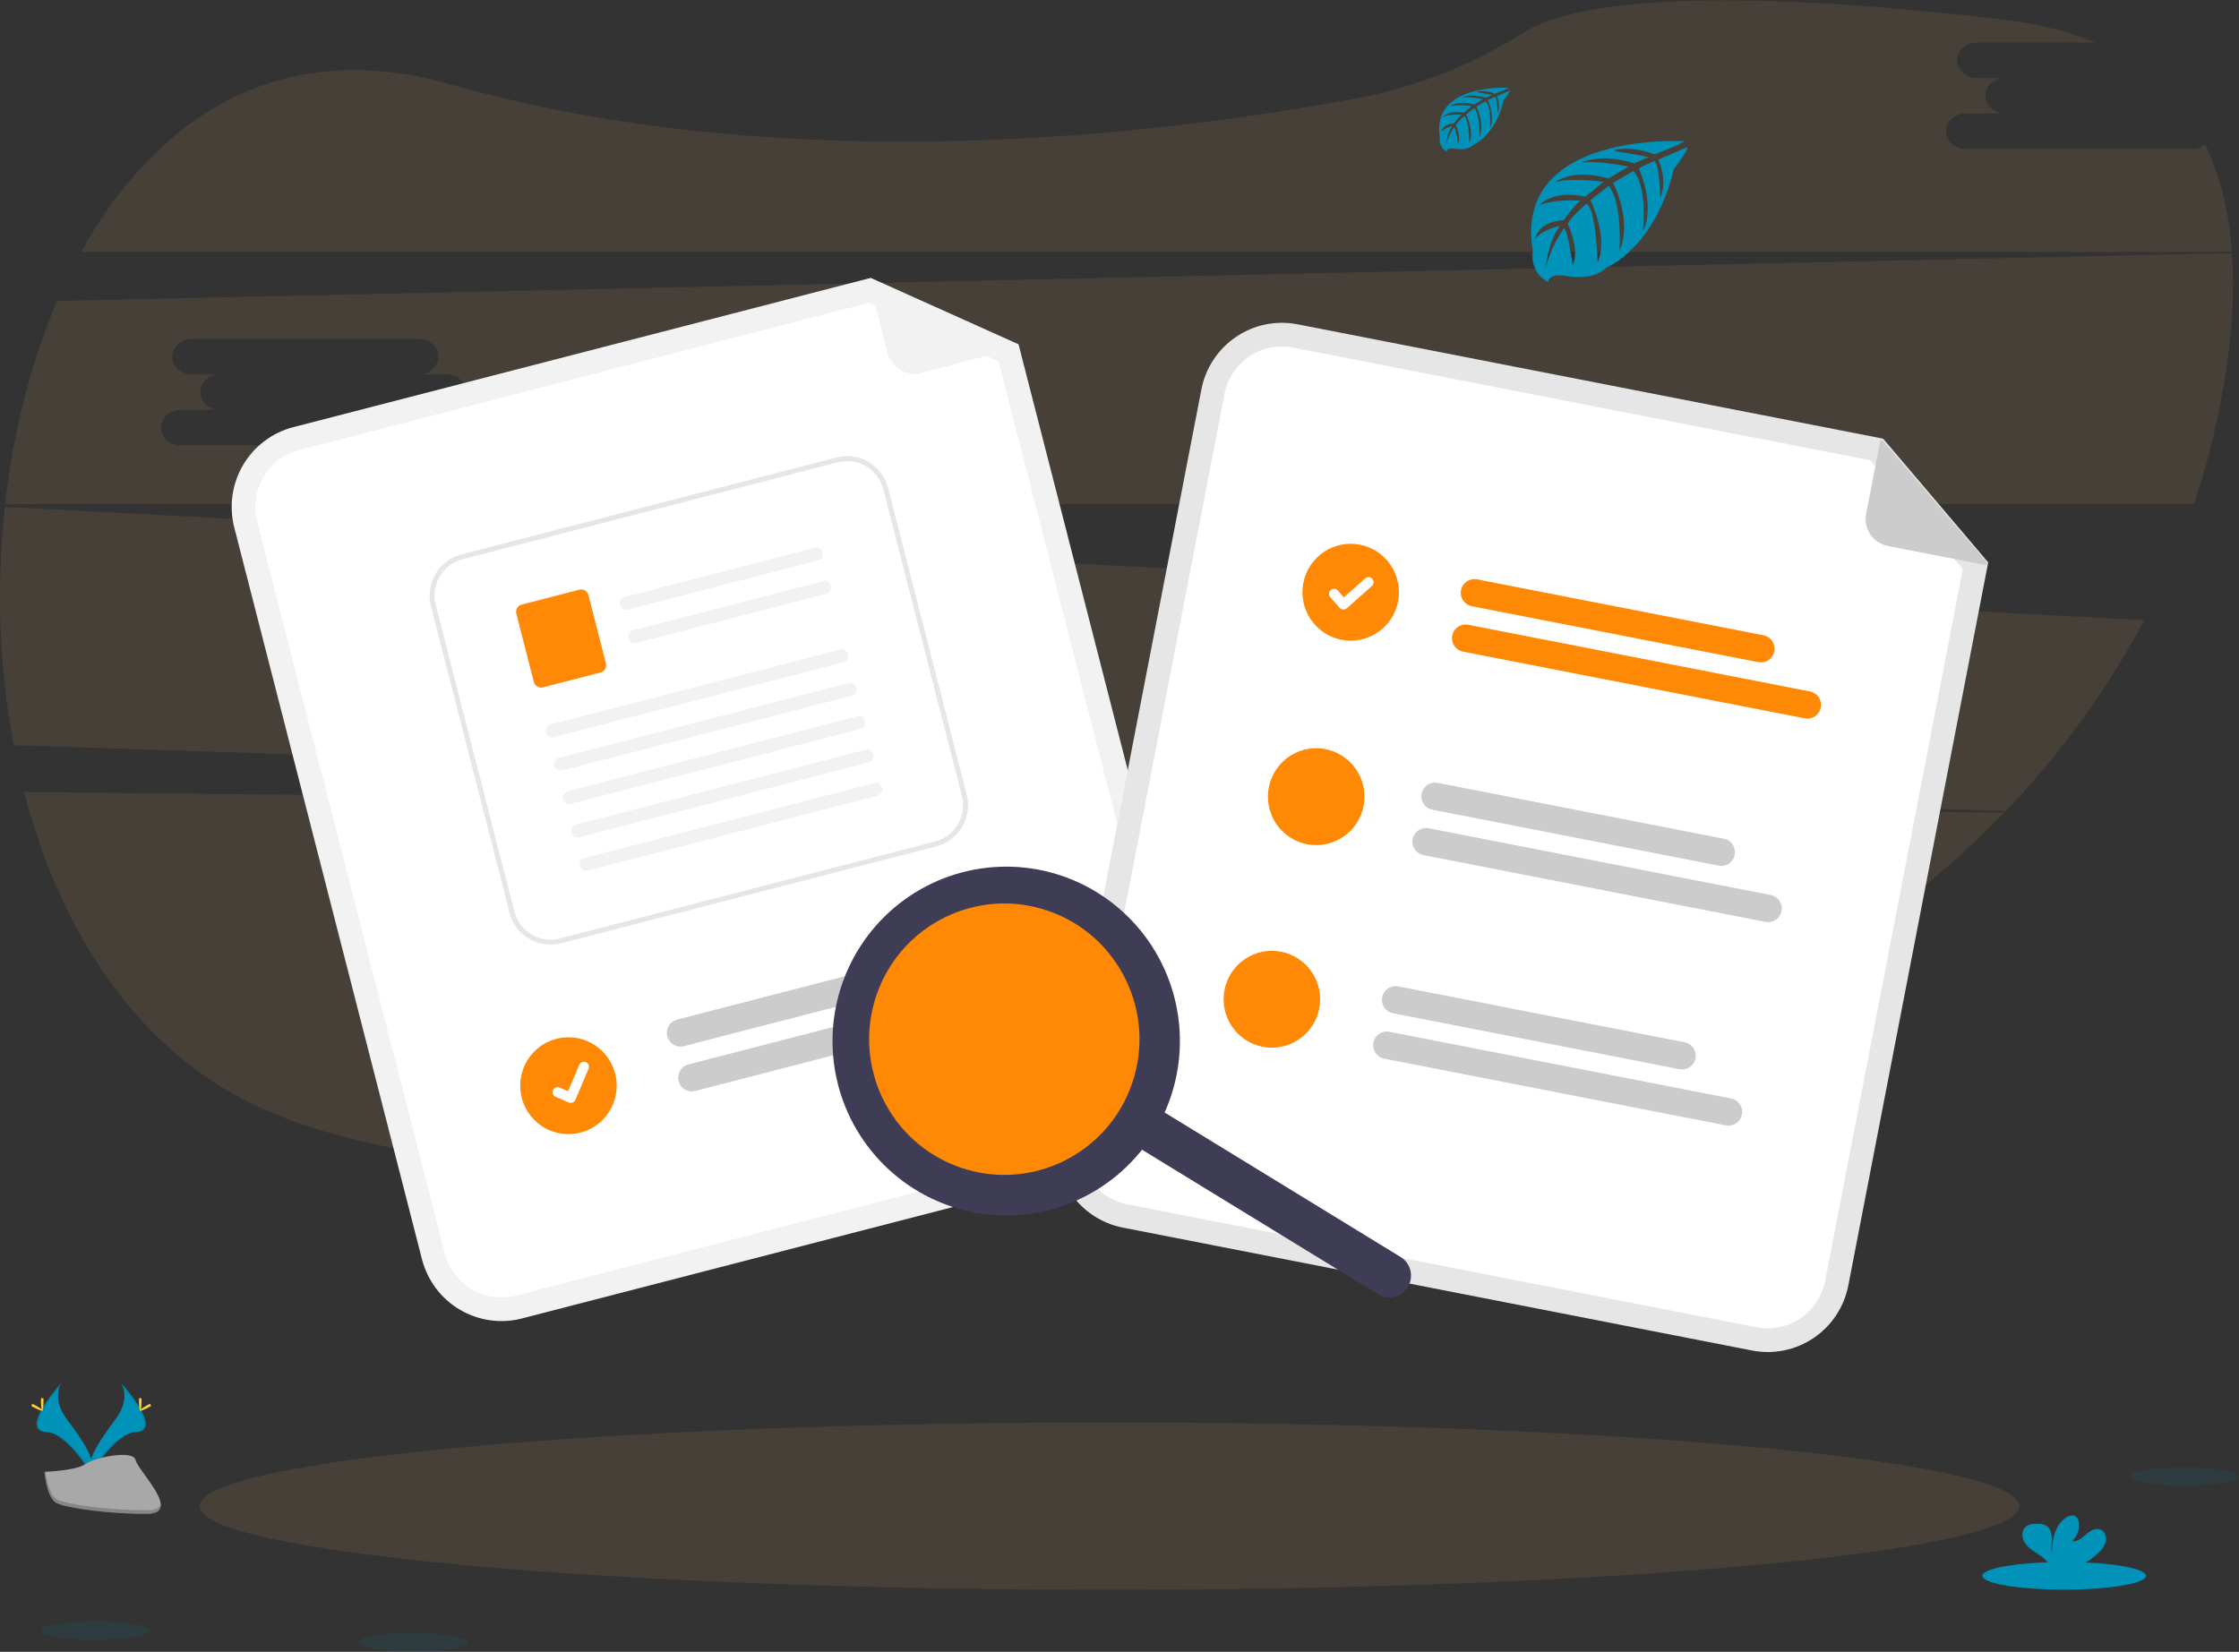
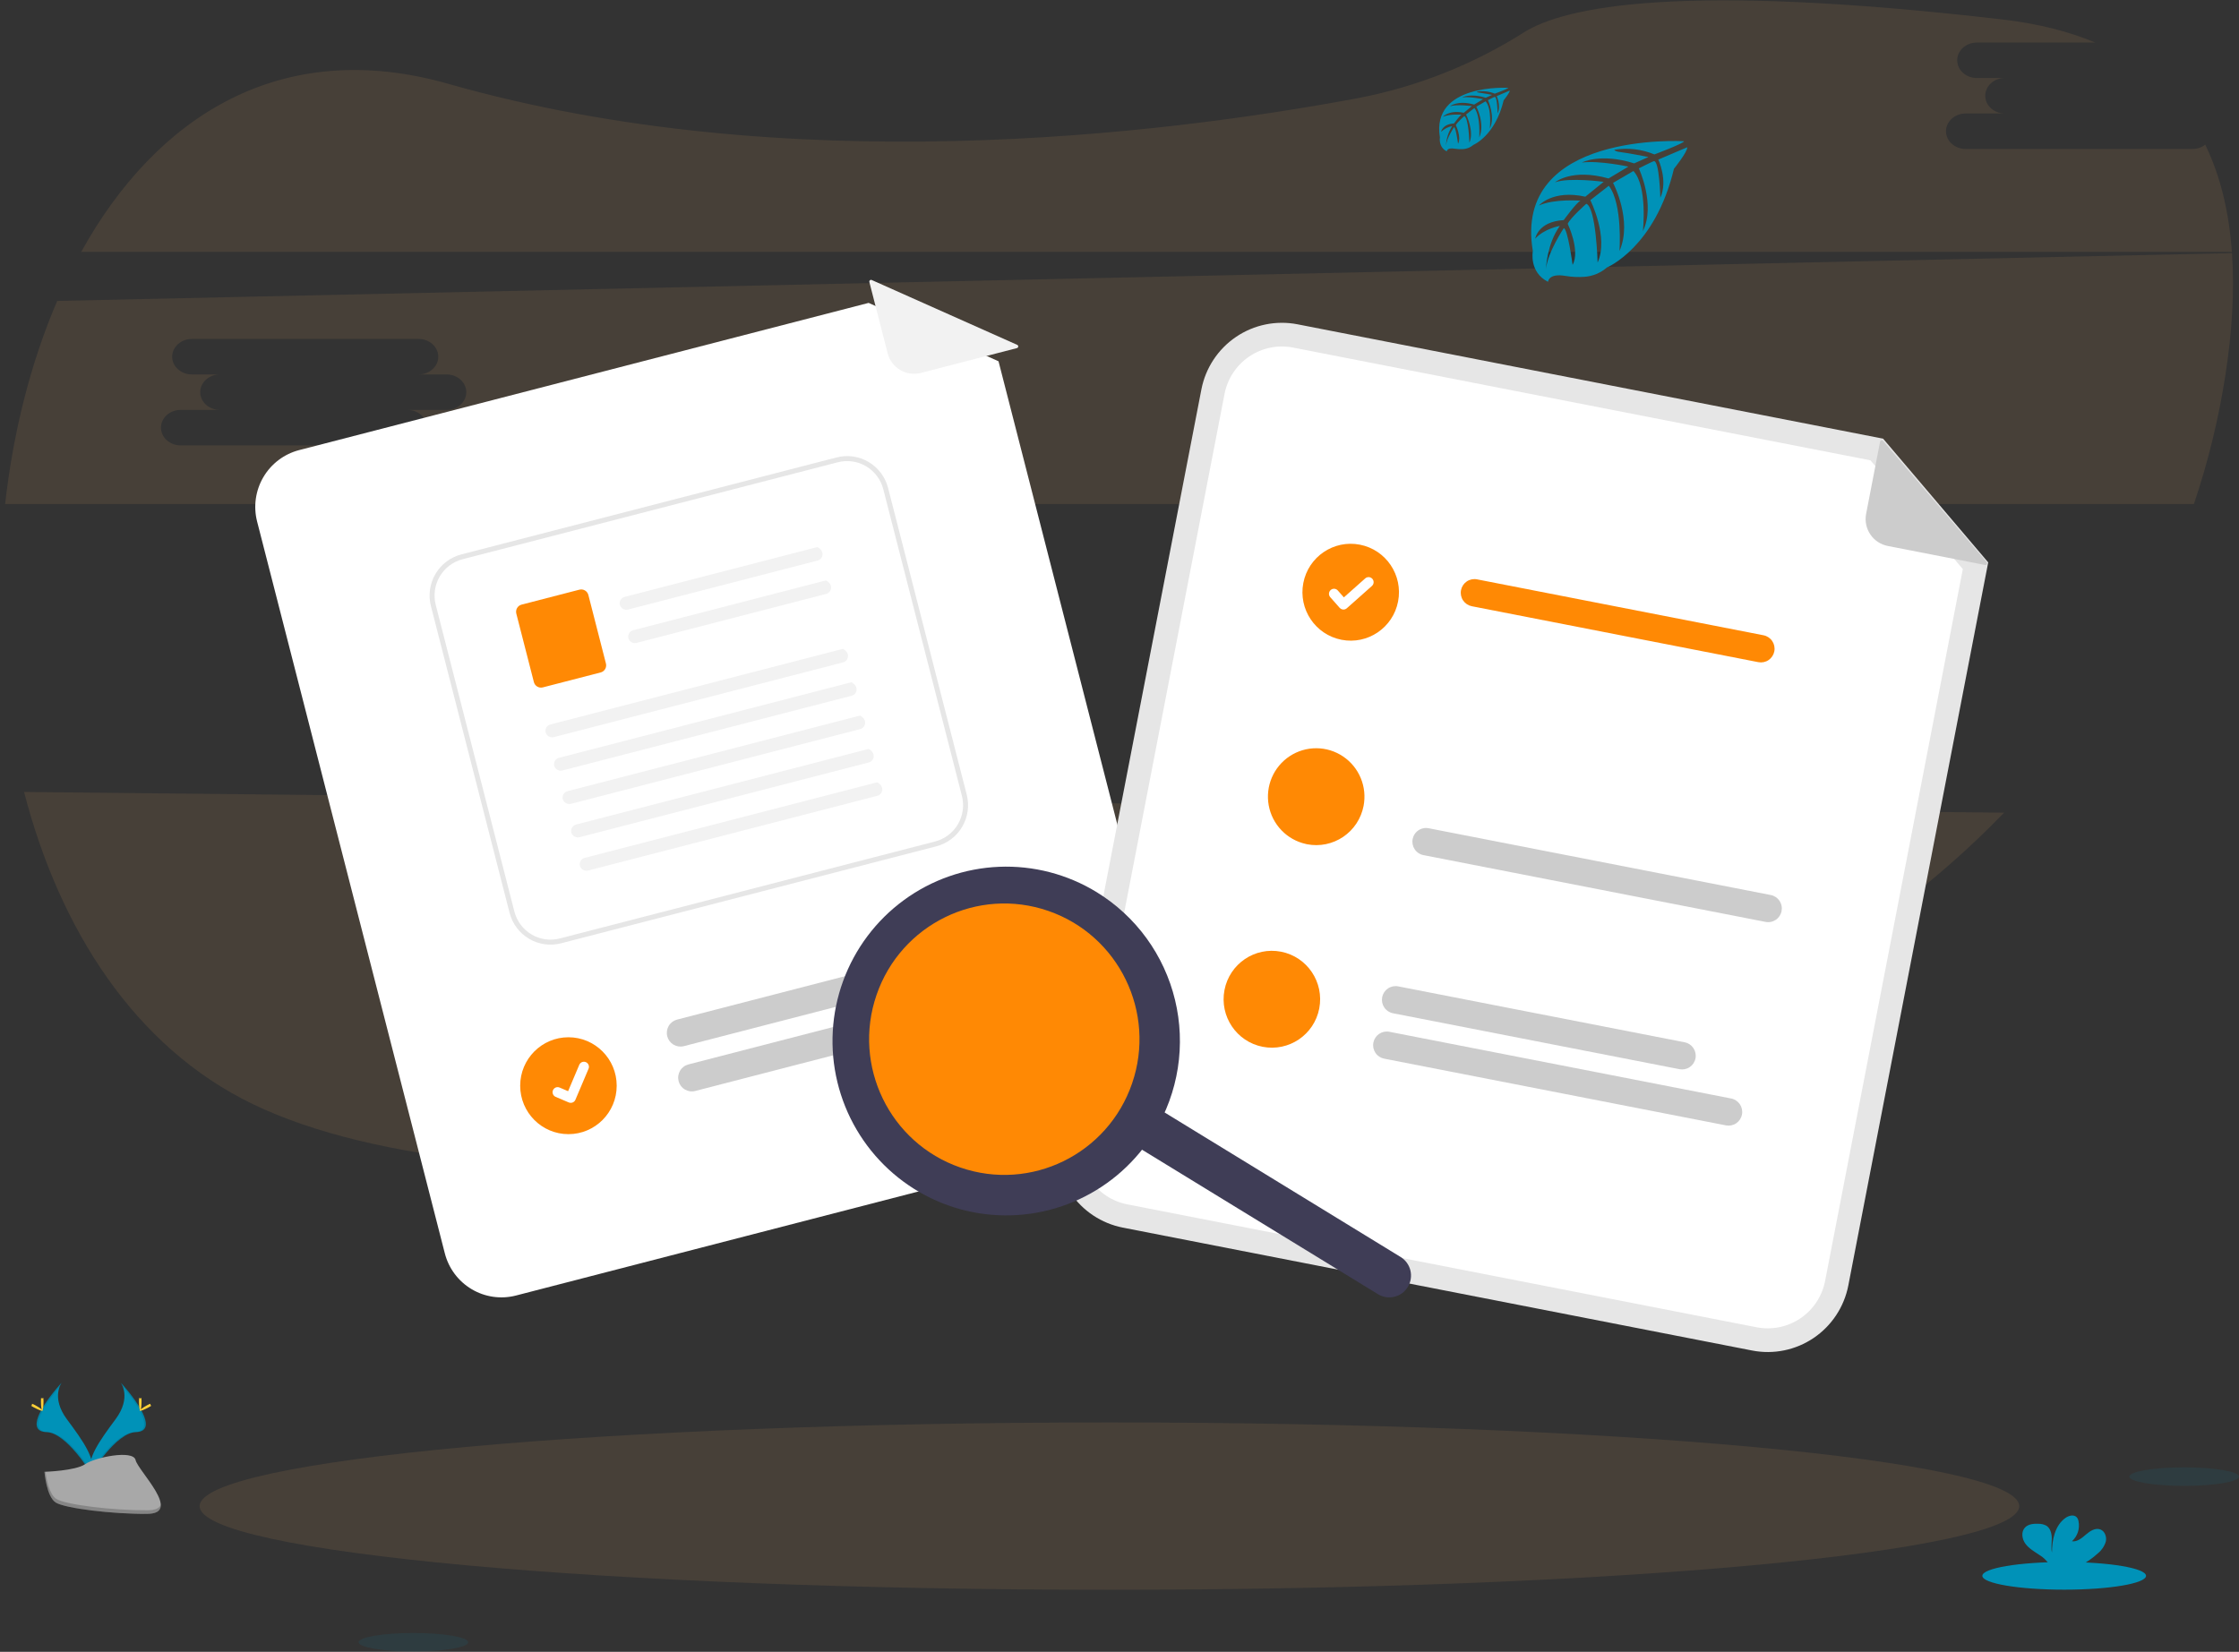
<svg xmlns="http://www.w3.org/2000/svg" width="290" height="214" viewBox="0 0 290 214" fill="none">
  <rect x="0" y="0" width="290" height="214" fill="#333333" stroke="none" />
  <g clip-path="url(#clip0_193_9759)">
    <path opacity="0.1" d="M3.117 102.602C7.696 120.299 17.382 135.597 32.688 143.013C64.508 158.425 136.271 150.477 189.83 141.352C217.534 136.633 241.886 123.61 259.575 105.283L3.117 102.602Z" fill="#FFB86A" />
    <path opacity="0.1" d="M283.975 19.299H254.588C253.194 19.299 252.05 18.265 252.05 17.002C252.05 15.74 253.194 14.704 254.588 14.704H259.671C258.274 14.704 257.132 13.67 257.132 12.405C257.132 11.139 258.274 10.108 259.671 10.108H256.044C254.646 10.108 253.502 9.075 253.502 7.81C253.502 6.544 254.646 5.513 256.044 5.513H271.382C267.978 4.082 264 3.064 259.416 2.529C217.591 -2.33 202.659 0.884 197.392 4.187C190.826 8.356 183.533 11.248 175.895 12.713C150.091 17.53 101.834 23.324 58.095 10.868C36.356 4.665 20.199 15.133 10.516 32.633H289.079C288.715 27.547 287.626 22.85 285.628 18.74C285.155 19.105 284.573 19.302 283.975 19.299Z" fill="#FFB86A" />
-     <path opacity="0.1" d="M0.632 65.662C-0.496 75.955 -0.113 86.357 1.771 96.538L259.78 105.077C266.882 97.711 272.916 89.385 277.706 80.344L0.632 65.662ZM102.678 87.688H97.598C98.995 87.688 100.139 88.724 100.139 89.987C100.139 91.25 98.995 92.283 97.598 92.283H68.211C66.817 92.283 65.672 91.25 65.672 89.987C65.672 88.724 66.817 87.688 68.211 87.688H73.294C71.897 87.688 70.755 86.655 70.755 85.392C70.755 84.129 71.897 83.093 73.294 83.093H69.664C68.266 83.093 67.122 82.06 67.122 80.797C67.122 79.534 68.266 78.498 69.664 78.498H99.05C100.448 78.498 101.589 79.532 101.589 80.797C101.589 82.062 100.448 83.093 99.05 83.093H102.678C104.075 83.093 105.217 84.127 105.217 85.392C105.217 86.657 104.075 87.688 102.678 87.688Z" fill="#FFB86A" />
    <path opacity="0.1" d="M289.092 32.791L7.41 38.986C3.983 46.956 1.711 55.967 0.664 65.304H284.157C286.002 59.841 287.371 54.229 288.249 48.53C289.095 43.044 289.433 37.737 289.092 32.791ZM57.856 53.104H52.776C54.173 53.104 55.317 54.14 55.317 55.403C55.317 56.665 54.173 57.701 52.776 57.701H23.389C21.994 57.701 20.85 56.665 20.85 55.403C20.85 54.14 21.994 53.104 23.389 53.104H28.472C27.074 53.104 25.933 52.07 25.933 50.807C25.933 49.545 27.074 48.509 28.472 48.509H24.841C23.444 48.509 22.3 47.475 22.3 46.212C22.3 44.95 23.444 43.913 24.841 43.913H54.228C55.625 43.913 56.767 44.947 56.767 46.212C56.767 47.478 55.625 48.509 54.228 48.509H57.856C59.253 48.509 60.394 49.545 60.394 50.807C60.394 52.07 59.253 53.104 57.856 53.104Z" fill="#FFB86A" />
    <path opacity="0.1" d="M143.696 205.96C208.776 205.96 261.533 201.107 261.533 195.12C261.533 189.133 208.776 184.279 143.696 184.279C78.617 184.279 25.859 189.133 25.859 195.12C25.859 201.107 78.617 205.96 143.696 205.96Z" fill="#FFB86A" />
    <path d="M218.115 18.296C218.115 18.296 195.917 16.96 198.535 32.514C198.535 32.514 198.008 35.261 200.507 36.51C200.507 36.51 200.546 35.358 202.782 35.749C203.579 35.882 204.388 35.921 205.194 35.865C206.283 35.791 207.318 35.363 208.142 34.647C208.142 34.647 214.382 32.071 216.81 21.871C216.81 21.871 218.605 19.646 218.534 19.077L214.788 20.674C214.788 20.674 216.066 23.377 215.051 25.623C215.051 25.623 214.93 20.774 214.21 20.877C214.065 20.901 212.265 21.813 212.265 21.813C212.265 21.813 214.466 26.521 212.792 29.941C212.792 29.941 213.422 24.141 211.563 22.153L208.927 23.693C208.927 23.693 211.5 28.554 209.755 32.522C209.755 32.522 210.203 26.437 208.374 24.067L205.982 25.931C205.982 25.931 208.4 30.724 206.926 34.014C206.926 34.014 206.734 26.93 205.466 26.395C205.466 26.395 203.375 28.24 203.056 28.997C203.056 28.997 204.712 32.474 203.686 34.309C203.686 34.309 203.056 29.59 202.539 29.564C202.539 29.564 200.457 32.691 200.238 34.836C200.238 34.836 200.33 31.646 202.033 29.266C202.033 29.266 200.019 29.611 198.846 30.919C198.846 30.919 199.17 28.707 202.537 28.515C202.537 28.515 204.258 26.142 204.72 26C204.72 26 201.358 25.718 199.321 26.622C199.321 26.622 201.113 24.536 205.334 25.483L207.707 23.558C207.707 23.558 203.283 22.952 201.406 23.622C201.406 23.622 203.565 21.776 208.342 23.121L210.912 21.584C210.912 21.584 207.14 20.772 204.891 21.056C204.891 21.056 207.264 19.778 211.664 21.165L213.509 20.34C213.509 20.34 210.744 19.796 209.934 19.712C209.125 19.628 209.083 19.401 209.083 19.401C210.839 19.115 212.64 19.324 214.284 20.005C214.284 20.005 218.181 18.541 218.115 18.296Z" fill="#0092B8" />
    <path d="M195.349 11.38C195.349 11.38 185.331 10.774 186.501 17.802C186.501 17.802 186.267 19.044 187.392 19.608C187.392 19.608 187.408 19.081 188.421 19.265C188.78 19.325 189.146 19.342 189.509 19.318C190.002 19.283 190.47 19.09 190.843 18.767C190.843 18.767 193.662 17.602 194.758 12.994C194.758 12.994 195.57 11.989 195.549 11.731L193.857 12.453C193.857 12.453 194.437 13.674 193.981 14.689C193.981 14.689 193.925 12.498 193.601 12.551C193.535 12.551 192.72 12.973 192.72 12.973C192.72 12.973 193.717 15.1 192.966 16.645C192.966 16.645 193.25 14.024 192.412 13.126L191.22 13.822C191.22 13.822 192.383 16.02 191.595 17.813C191.595 17.813 191.795 15.063 190.97 13.993L189.889 14.834C189.889 14.834 190.98 16.998 190.316 18.485C190.316 18.485 190.229 15.285 189.654 15.042C189.654 15.042 188.711 15.875 188.566 16.218C188.566 16.218 189.314 17.8 188.85 18.62C188.85 18.62 188.566 16.487 188.323 16.479C188.323 16.479 187.382 17.889 187.284 18.852C187.33 17.956 187.609 17.088 188.094 16.334C187.551 16.436 187.051 16.696 186.654 17.08C186.654 17.08 186.799 16.081 188.326 15.994C188.326 15.994 189.103 14.924 189.312 14.858C189.312 14.858 187.793 14.731 186.873 15.14C186.873 15.14 187.682 14.196 189.591 14.612L190.646 13.745C190.646 13.745 188.647 13.481 187.798 13.771C187.798 13.771 188.774 12.938 190.933 13.547L192.093 12.851C192.093 12.851 190.39 12.485 189.372 12.617C189.372 12.617 190.445 12.039 192.433 12.667L193.263 12.293C193.263 12.293 192.014 12.047 191.65 12.01C191.286 11.973 191.263 11.871 191.263 11.871C192.054 11.739 192.866 11.83 193.609 12.134C193.609 12.134 195.378 11.491 195.349 11.38Z" fill="#0092B8" />
    <path opacity="0.1" d="M282.896 192.497C286.817 192.497 289.996 191.96 289.996 191.297C289.996 190.635 286.817 190.098 282.896 190.098C278.975 190.098 275.797 190.635 275.797 191.297C275.797 191.96 278.975 192.497 282.896 192.497Z" fill="#0092B8" />
-     <path opacity="0.1" d="M12.326 212.452C16.247 212.452 19.426 211.915 19.426 211.252C19.426 210.59 16.247 210.053 12.326 210.053C8.405 210.053 5.227 210.59 5.227 211.252C5.227 211.915 8.405 212.452 12.326 212.452Z" fill="#0092B8" />
    <path opacity="0.1" d="M53.545 213.956C57.466 213.956 60.644 213.419 60.644 212.756C60.644 212.094 57.466 211.557 53.545 211.557C49.624 211.557 46.445 212.094 46.445 212.756C46.445 213.419 49.624 213.956 53.545 213.956Z" fill="#0092B8" />
    <path d="M267.358 205.945C273.213 205.945 277.959 205.142 277.959 204.152C277.959 203.162 273.213 202.359 267.358 202.359C261.504 202.359 256.758 203.162 256.758 204.152C256.758 205.142 261.504 205.945 267.358 205.945Z" fill="#0092B8" />
    <path d="M271.74 201.222C272.224 200.827 272.577 200.295 272.753 199.696C272.882 199.092 272.624 198.364 272.046 198.143C271.398 197.895 270.704 198.346 270.18 198.799C269.655 199.253 269.051 199.769 268.363 199.674C268.717 199.354 268.982 198.947 269.132 198.494C269.281 198.041 269.311 197.556 269.217 197.088C269.187 196.894 269.105 196.712 268.98 196.561C268.619 196.176 267.968 196.34 267.535 196.643C266.165 197.608 265.782 199.469 265.774 201.146C265.637 200.542 265.753 199.912 265.751 199.3C265.748 198.689 265.577 197.982 265.055 197.658C264.731 197.485 264.367 197.399 264 197.41C263.383 197.386 262.698 197.447 262.276 197.898C261.749 198.459 261.889 199.398 262.345 200.007C262.801 200.616 263.491 201.011 264.127 201.436C264.638 201.74 265.074 202.155 265.403 202.651C265.441 202.721 265.473 202.794 265.498 202.87H269.36C270.224 202.43 271.025 201.876 271.74 201.222Z" fill="#0092B8" />
    <path d="M15.638 179.117C15.638 179.117 17.085 181.01 14.968 183.863C12.851 186.715 11.106 189.135 11.805 190.917C11.805 190.917 14.997 185.608 17.605 185.531C20.212 185.455 18.496 182.31 15.638 179.117Z" fill="#0092B8" />
    <path opacity="0.1" d="M15.646 179.117C15.772 179.3 15.872 179.5 15.942 179.71C18.478 182.689 19.828 185.471 17.392 185.539C15.119 185.605 12.383 189.665 11.742 190.691C11.765 190.77 11.791 190.848 11.821 190.925C11.821 190.925 15.014 185.616 17.621 185.539C20.228 185.463 18.504 182.31 15.646 179.117Z" fill="black" />
    <path d="M18.335 181.529C18.335 182.196 18.258 182.737 18.166 182.737C18.074 182.737 18 182.21 18 181.529C18 180.849 18.092 181.176 18.187 181.176C18.282 181.176 18.335 180.862 18.335 181.529Z" fill="#FFD037" />
    <path d="M19.244 182.327C18.658 182.646 18.149 182.838 18.105 182.757C18.06 182.675 18.5 182.353 19.085 182.034C19.671 181.715 19.439 181.947 19.483 182.034C19.528 182.121 19.839 182.008 19.244 182.327Z" fill="#FFD037" />
    <path d="M7.996 179.117C7.996 179.117 6.548 181.01 8.663 183.863C10.777 186.715 12.525 189.135 11.826 190.917C11.826 190.917 8.631 185.608 6.026 185.531C3.422 185.455 5.135 182.31 7.996 179.117Z" fill="#0092B8" />
    <path opacity="0.1" d="M7.992 179.117C7.865 179.299 7.765 179.499 7.696 179.71C5.16 182.689 3.808 185.471 6.246 185.539C8.516 185.605 11.255 189.665 11.893 190.691C11.872 190.77 11.846 190.848 11.817 190.925C11.817 190.925 8.622 185.616 6.017 185.539C3.412 185.463 5.131 182.31 7.992 179.117Z" fill="black" />
    <path d="M5.305 181.529C5.305 182.196 5.378 182.737 5.471 182.737C5.563 182.737 5.637 182.21 5.637 181.529C5.637 180.849 5.545 181.176 5.452 181.176C5.36 181.176 5.305 180.862 5.305 181.529Z" fill="#FFD037" />
    <path d="M4.378 182.327C4.963 182.646 5.475 182.838 5.52 182.757C5.564 182.675 5.124 182.353 4.539 182.034C3.954 181.715 4.183 181.947 4.141 182.034C4.099 182.121 3.793 182.008 4.378 182.327Z" fill="#FFD037" />
    <path d="M5.758 190.676C5.758 190.676 9.807 190.553 11.03 189.683C12.254 188.813 17.26 187.777 17.563 189.155C17.866 190.534 23.648 196.089 19.076 196.126C14.505 196.163 8.455 195.411 7.237 194.67C6.019 193.93 5.758 190.676 5.758 190.676Z" fill="#A8A8A8" />
    <path opacity="0.2" d="M19.153 195.654C14.582 195.691 8.531 194.94 7.313 194.199C6.385 193.635 6.016 191.608 5.892 190.672H5.758C5.758 190.672 6.021 193.938 7.231 194.679C8.442 195.42 14.5 196.171 19.071 196.134C20.389 196.134 20.845 195.652 20.822 194.958C20.637 195.383 20.136 195.647 19.153 195.654Z" fill="black" />
    <g clip-path="url(#clip1_193_9759)">
-       <path d="M147.993 150.022L67.588 170.812C64.861 171.514 61.968 171.101 59.543 169.663C57.119 168.226 55.361 165.881 54.656 163.144L30.341 68.328C29.642 65.589 30.053 62.684 31.485 60.249C32.916 57.815 35.251 56.05 37.977 55.342L112.78 36L131.925 44.606L155.629 137.036C156.328 139.774 155.917 142.68 154.486 145.114C153.054 147.549 150.719 149.314 147.993 150.022Z" fill="#F2F2F2" />
      <path d="M38.737 58.314C36.796 58.819 35.134 60.075 34.114 61.809C33.095 63.543 32.802 65.612 33.3 67.562L57.616 162.379C58.118 164.328 59.37 165.997 61.097 167.021C62.823 168.045 64.883 168.339 66.826 167.839L147.231 147.049C149.172 146.545 150.834 145.288 151.854 143.555C152.873 141.821 153.166 139.752 152.668 137.802L129.331 46.804L112.506 39.24L38.737 58.314Z" fill="white" />
      <path d="M131.718 45.096L119.275 48.313C118.366 48.548 117.402 48.411 116.594 47.932C115.787 47.453 115.201 46.672 114.967 45.76L112.601 36.531C112.59 36.491 112.592 36.448 112.604 36.408C112.617 36.369 112.64 36.333 112.672 36.306C112.704 36.279 112.742 36.262 112.783 36.256C112.824 36.25 112.866 36.256 112.904 36.273L131.753 44.678C131.795 44.697 131.83 44.728 131.853 44.768C131.877 44.807 131.887 44.853 131.883 44.899C131.88 44.945 131.862 44.989 131.832 45.024C131.803 45.059 131.763 45.084 131.718 45.096Z" fill="#F2F2F2" />
      <path d="M125.174 126.066L88.567 135.533C88.114 135.647 87.634 135.577 87.232 135.337C86.831 135.097 86.54 134.708 86.423 134.253C86.306 133.799 86.374 133.317 86.61 132.912C86.847 132.507 87.233 132.213 87.685 132.093L124.292 122.627C124.518 122.567 124.753 122.553 124.983 122.585C125.214 122.617 125.437 122.694 125.638 122.812C125.839 122.931 126.015 123.088 126.155 123.275C126.295 123.462 126.397 123.675 126.456 123.901C126.514 124.128 126.527 124.364 126.494 124.596C126.461 124.827 126.382 125.05 126.263 125.251C126.144 125.453 125.987 125.628 125.8 125.768C125.613 125.908 125.4 126.009 125.174 126.066Z" fill="#CCCCCC" />
      <path d="M133.727 130.044L90.055 141.336C89.83 141.396 89.595 141.41 89.364 141.378C89.133 141.346 88.911 141.269 88.71 141.151C88.508 141.032 88.333 140.875 88.192 140.688C88.052 140.501 87.95 140.288 87.892 140.062C87.834 139.835 87.821 139.599 87.854 139.367C87.887 139.136 87.965 138.913 88.084 138.712C88.203 138.51 88.361 138.335 88.548 138.195C88.734 138.055 88.947 137.954 89.173 137.897L132.845 126.604C133.298 126.49 133.778 126.56 134.18 126.8C134.581 127.04 134.872 127.429 134.989 127.884C135.105 128.338 135.038 128.82 134.802 129.225C134.565 129.63 134.179 129.924 133.727 130.044Z" fill="#CCCCCC" />
      <path d="M73.626 146.932C77.078 146.932 79.876 144.122 79.876 140.655C79.876 137.189 77.078 134.379 73.626 134.379C70.174 134.379 67.375 137.189 67.375 140.655C67.375 144.122 70.174 146.932 73.626 146.932Z" fill="#FF8904" />
      <path d="M121.28 109.641L72.662 122.208C71.257 122.569 69.766 122.356 68.517 121.616C67.268 120.875 66.363 119.667 66 118.257L55.812 78.514C55.452 77.104 55.664 75.608 56.402 74.354C57.139 73.1 58.342 72.191 59.746 71.826L108.364 59.26C109.769 58.898 111.26 59.111 112.509 59.852C113.758 60.593 114.663 61.8 115.026 63.211L125.215 102.953C125.574 104.364 125.362 105.86 124.624 107.114C123.887 108.368 122.684 109.277 121.28 109.641Z" fill="white" />
      <path d="M121.28 109.641L72.662 122.208C71.257 122.569 69.766 122.356 68.517 121.616C67.268 120.875 66.363 119.667 66 118.257L55.812 78.514C55.452 77.104 55.664 75.608 56.402 74.354C57.139 73.1 58.342 72.191 59.746 71.826L108.364 59.26C109.769 58.898 111.26 59.111 112.509 59.852C113.758 60.593 114.663 61.8 115.026 63.211L125.215 102.953C125.574 104.364 125.362 105.86 124.624 107.114C123.887 108.368 122.684 109.277 121.28 109.641ZM59.906 72.451C58.668 72.773 57.607 73.576 56.956 74.682C56.306 75.788 56.119 77.109 56.436 78.354L66.625 118.096C66.946 119.34 67.745 120.406 68.847 121.059C69.948 121.712 71.263 121.9 72.503 121.581L121.12 109.015C122.359 108.693 123.42 107.891 124.071 106.785C124.721 105.678 124.908 104.358 124.59 103.113L114.403 63.37C114.082 62.126 113.283 61.061 112.181 60.408C111.079 59.755 109.764 59.567 108.524 59.886L59.906 72.451Z" fill="#E6E6E6" />
      <path d="M105.898 72.621L81.362 78.963C81.147 79.023 80.918 78.999 80.721 78.896C80.523 78.793 80.371 78.619 80.297 78.408C80.263 78.298 80.251 78.182 80.262 78.067C80.274 77.952 80.308 77.841 80.364 77.74C80.42 77.639 80.496 77.55 80.587 77.48C80.678 77.409 80.782 77.358 80.893 77.329L105.87 70.873C106.879 71.386 106.614 72.436 105.898 72.621L105.898 72.621Z" fill="#F2F2F2" />
      <path d="M107.007 76.941L82.471 83.284C82.257 83.344 82.028 83.32 81.83 83.217C81.632 83.114 81.481 82.939 81.406 82.728C81.372 82.618 81.36 82.502 81.371 82.387C81.383 82.272 81.418 82.161 81.474 82.06C81.529 81.959 81.605 81.871 81.696 81.8C81.787 81.729 81.891 81.678 82.003 81.649L106.98 75.193C107.989 75.707 107.723 76.757 107.008 76.942L107.007 76.941Z" fill="#F2F2F2" />
      <path d="M77.797 87.117L70.308 89.052C70.187 89.083 70.061 89.09 69.937 89.073C69.814 89.055 69.694 89.013 69.587 88.949C69.479 88.885 69.385 88.801 69.31 88.701C69.235 88.6 69.18 88.486 69.149 88.364L66.874 79.493C66.843 79.371 66.836 79.245 66.853 79.121C66.871 78.996 66.912 78.876 66.976 78.768C67.04 78.66 67.124 78.566 67.224 78.49C67.324 78.415 67.438 78.36 67.559 78.329L75.047 76.393C75.291 76.33 75.551 76.367 75.768 76.496C75.986 76.625 76.143 76.835 76.207 77.081L78.481 85.954C78.513 86.076 78.52 86.202 78.502 86.327C78.485 86.451 78.443 86.571 78.379 86.679C78.316 86.787 78.231 86.881 78.132 86.957C78.032 87.032 77.918 87.087 77.797 87.118V87.117Z" fill="#FF8904" />
      <path d="M109.2 85.811L71.752 95.49C71.538 95.55 71.309 95.526 71.111 95.423C70.913 95.32 70.762 95.146 70.688 94.935C70.653 94.825 70.641 94.709 70.653 94.594C70.664 94.479 70.699 94.368 70.755 94.266C70.811 94.165 70.886 94.077 70.977 94.006C71.068 93.936 71.173 93.884 71.284 93.856L109.172 84.062C110.182 84.576 109.916 85.626 109.2 85.811Z" fill="#F2F2F2" />
      <path d="M110.31 90.133L72.862 99.812C72.647 99.872 72.418 99.848 72.221 99.745C72.023 99.642 71.871 99.468 71.797 99.257C71.763 99.147 71.751 99.031 71.762 98.916C71.774 98.801 71.808 98.69 71.864 98.589C71.92 98.488 71.996 98.399 72.087 98.329C72.178 98.258 72.282 98.207 72.394 98.178L110.282 88.385C111.291 88.898 111.025 89.948 110.31 90.133L110.31 90.133Z" fill="#F2F2F2" />
      <path d="M111.419 94.453L73.971 104.132C73.757 104.193 73.528 104.169 73.33 104.066C73.132 103.963 72.981 103.788 72.906 103.577C72.872 103.467 72.86 103.351 72.871 103.236C72.883 103.121 72.918 103.01 72.974 102.909C73.029 102.808 73.105 102.72 73.196 102.649C73.287 102.578 73.391 102.527 73.503 102.498L111.391 92.705C112.4 93.219 112.134 94.268 111.419 94.453Z" fill="#F2F2F2" />
      <path d="M112.529 98.776L75.081 108.455C74.866 108.515 74.637 108.491 74.439 108.388C74.242 108.285 74.09 108.11 74.016 107.9C73.981 107.79 73.969 107.674 73.981 107.559C73.992 107.444 74.027 107.332 74.083 107.231C74.139 107.13 74.214 107.042 74.305 106.971C74.396 106.901 74.501 106.849 74.612 106.82L112.501 97.027C113.509 97.541 113.244 98.591 112.529 98.776Z" fill="#F2F2F2" />
      <path d="M113.638 103.096L76.19 112.775C75.975 112.835 75.746 112.811 75.549 112.708C75.351 112.605 75.2 112.431 75.125 112.22C75.091 112.11 75.079 111.994 75.09 111.879C75.102 111.764 75.136 111.653 75.192 111.552C75.248 111.451 75.324 111.362 75.415 111.291C75.506 111.221 75.61 111.17 75.722 111.141L113.61 101.348C114.619 101.861 114.353 102.911 113.638 103.096Z" fill="#F2F2F2" />
      <path d="M74.088 142.857C73.952 142.892 73.808 142.882 73.678 142.829L73.671 142.825L71.968 142.1C71.889 142.067 71.817 142.018 71.757 141.956C71.697 141.895 71.65 141.822 71.618 141.742C71.586 141.662 71.57 141.577 71.57 141.491C71.571 141.405 71.589 141.32 71.622 141.24C71.656 141.161 71.705 141.089 71.766 141.029C71.827 140.969 71.9 140.921 71.979 140.889C72.058 140.857 72.144 140.841 72.229 140.841C72.315 140.842 72.4 140.86 72.479 140.894L73.582 141.365L75.028 137.95C75.096 137.79 75.224 137.663 75.384 137.598C75.545 137.533 75.724 137.535 75.884 137.603L75.875 137.625L75.884 137.603C76.043 137.671 76.169 137.8 76.234 137.961C76.298 138.122 76.297 138.302 76.229 138.462L74.528 142.478C74.489 142.571 74.429 142.653 74.352 142.718C74.276 142.784 74.186 142.831 74.089 142.855L74.088 142.857Z" fill="white" />
      <path d="M226.948 174.964L145.426 159.039C142.662 158.496 140.225 156.874 138.649 154.53C137.074 152.186 136.489 149.311 137.023 146.536L155.609 50.442C156.148 47.668 157.762 45.223 160.097 43.643C162.431 42.062 165.295 41.477 168.06 42.014L243.903 56.829L257.517 72.86L239.399 166.534C238.86 169.309 237.246 171.754 234.911 173.335C232.577 174.915 229.713 175.501 226.948 174.964Z" fill="#E6E6E6" />
      <path d="M167.472 45.027C165.503 44.644 163.464 45.062 161.802 46.187C160.139 47.312 158.99 49.053 158.605 51.029L140.02 147.122C139.64 149.099 140.056 151.146 141.178 152.815C142.3 154.484 144.035 155.639 146.004 156.026L227.525 171.951C229.495 172.333 231.534 171.916 233.196 170.791C234.859 169.665 236.008 167.924 236.392 165.948L254.23 73.726L242.265 59.637L167.472 45.027Z" fill="white" />
      <path d="M227.74 85.784L190.632 78.539C190.172 78.449 189.766 78.179 189.503 77.789C189.241 77.399 189.144 76.92 189.233 76.458C189.323 75.996 189.591 75.589 189.98 75.326C190.369 75.063 190.846 74.966 191.306 75.056L228.415 82.301C228.875 82.391 229.282 82.661 229.544 83.051C229.806 83.441 229.903 83.92 229.814 84.382C229.725 84.844 229.456 85.251 229.067 85.514C228.678 85.777 228.201 85.874 227.741 85.784L227.74 85.784Z" fill="#FF8904" />
-       <path d="M233.761 93.065L189.492 84.422C189.031 84.332 188.625 84.062 188.363 83.672C188.1 83.282 188.003 82.803 188.093 82.341C188.182 81.879 188.451 81.472 188.839 81.209C189.228 80.946 189.705 80.849 190.166 80.939L234.435 89.582C234.895 89.672 235.301 89.941 235.563 90.332C235.826 90.722 235.923 91.2 235.834 91.662C235.744 92.124 235.476 92.531 235.087 92.794C234.698 93.058 234.221 93.155 233.761 93.065Z" fill="#FF8904" />
-       <path d="M223.311 108.666L186.205 101.421C185.744 101.331 185.267 101.428 184.878 101.691C184.49 101.954 184.221 102.362 184.132 102.823C184.042 103.285 184.14 103.764 184.402 104.154C184.664 104.544 185.07 104.814 185.531 104.904L222.638 112.149C223.095 112.232 223.567 112.131 223.951 111.868C224.334 111.604 224.599 111.2 224.688 110.742C224.776 110.284 224.682 109.81 224.424 109.421C224.166 109.032 223.767 108.761 223.311 108.666Z" fill="#CCCCCC" />
      <path d="M229.332 115.948L185.064 107.305C184.834 107.257 184.598 107.255 184.368 107.299C184.138 107.344 183.919 107.434 183.724 107.564C183.529 107.694 183.362 107.861 183.232 108.057C183.102 108.252 183.012 108.472 182.968 108.702C182.923 108.933 182.925 109.17 182.972 109.4C183.02 109.631 183.112 109.849 183.244 110.043C183.377 110.237 183.546 110.402 183.743 110.53C183.939 110.658 184.159 110.745 184.39 110.787L228.658 119.43C228.887 119.478 229.123 119.48 229.353 119.435C229.583 119.391 229.802 119.301 229.997 119.171C230.192 119.041 230.359 118.873 230.489 118.678C230.619 118.482 230.709 118.263 230.753 118.032C230.798 117.802 230.797 117.564 230.749 117.334C230.702 117.104 230.609 116.886 230.477 116.692C230.344 116.498 230.175 116.332 229.979 116.205C229.782 116.077 229.562 115.989 229.332 115.948Z" fill="#CCCCCC" />
      <path d="M217.529 138.515L180.421 131.269C179.961 131.18 179.555 130.91 179.293 130.52C179.03 130.129 178.933 129.651 179.022 129.189C179.112 128.727 179.38 128.32 179.769 128.057C180.158 127.794 180.635 127.696 181.095 127.786L218.204 135.032C218.664 135.122 219.071 135.391 219.333 135.782C219.595 136.172 219.692 136.65 219.603 137.112C219.514 137.574 219.245 137.981 218.856 138.245C218.468 138.508 217.99 138.605 217.53 138.515L217.529 138.515Z" fill="#CCCCCC" />
      <path d="M223.55 145.795L179.281 137.152C178.82 137.062 178.414 136.792 178.152 136.402C177.89 136.012 177.792 135.533 177.882 135.072C177.971 134.61 178.24 134.202 178.629 133.939C179.017 133.676 179.494 133.579 179.955 133.669L224.224 142.312C224.684 142.402 225.09 142.672 225.353 143.062C225.615 143.452 225.712 143.931 225.623 144.393C225.533 144.855 225.265 145.262 224.876 145.525C224.487 145.788 224.01 145.885 223.55 145.795Z" fill="#CCCCCC" />
      <path d="M173.754 82.884C177.144 83.546 180.425 81.325 181.083 77.923C181.741 74.521 179.527 71.226 176.137 70.564C172.748 69.902 169.467 72.123 168.809 75.525C168.151 78.927 170.365 82.222 173.754 82.884Z" fill="#FF8904" />
      <path d="M173.881 78.956C173.743 78.929 173.618 78.858 173.523 78.753L173.517 78.747L172.289 77.357C172.177 77.227 172.121 77.057 172.132 76.885C172.143 76.713 172.222 76.553 172.351 76.439C172.479 76.324 172.647 76.266 172.819 76.275C172.99 76.284 173.151 76.361 173.267 76.489L174.062 77.39L176.828 74.931C176.892 74.874 176.967 74.83 177.048 74.802C177.129 74.774 177.215 74.762 177.301 74.767C177.386 74.773 177.47 74.795 177.547 74.833C177.624 74.87 177.693 74.923 177.75 74.987L177.733 75.003L177.75 74.987C177.865 75.117 177.924 75.288 177.913 75.461C177.903 75.635 177.824 75.797 177.695 75.912L174.44 78.803C174.365 78.87 174.275 78.918 174.178 78.945C174.082 78.971 173.98 78.974 173.882 78.955L173.881 78.956Z" fill="white" />
      <path d="M176.613 104.41C176.457 105.219 176.143 105.989 175.691 106.677C175.238 107.364 174.654 107.955 173.974 108.416C173.293 108.877 172.529 109.198 171.725 109.363C170.92 109.527 170.091 109.531 169.285 109.373C169.232 109.364 169.18 109.352 169.128 109.336C167.928 109.069 166.832 108.453 165.978 107.564C165.124 106.676 164.55 105.554 164.328 104.34C164.106 103.126 164.246 101.873 164.729 100.739C165.213 99.604 166.019 98.638 167.047 97.962C168.075 97.285 169.279 96.928 170.509 96.935C171.739 96.942 172.939 97.313 173.96 98.001C174.981 98.689 175.777 99.664 176.249 100.804C176.721 101.944 176.848 103.198 176.613 104.41Z" fill="#FF8904" />
      <path d="M163.543 135.614C166.933 136.276 170.214 134.055 170.872 130.653C171.53 127.251 169.316 123.957 165.926 123.295C162.537 122.632 159.256 124.854 158.598 128.256C157.94 131.658 160.154 134.952 163.543 135.614Z" fill="#FF8904" />
      <path d="M257.118 73.194L244.502 70.73C243.581 70.55 242.769 70.01 242.244 69.229C241.719 68.448 241.525 67.49 241.704 66.566L243.513 57.214C243.521 57.173 243.54 57.135 243.568 57.105C243.597 57.074 243.633 57.052 243.673 57.042C243.713 57.031 243.756 57.032 243.795 57.044C243.835 57.057 243.87 57.08 243.897 57.112L257.328 72.831C257.358 72.866 257.376 72.909 257.38 72.955C257.385 73.001 257.374 73.047 257.351 73.087C257.328 73.127 257.294 73.158 257.252 73.177C257.21 73.197 257.163 73.202 257.118 73.193L257.118 73.194Z" fill="#CCCCCC" />
      <path d="M182.347 166.725C181.958 167.365 181.333 167.823 180.608 167.999C179.883 168.176 179.118 168.056 178.481 167.666L145.668 147.569C145.031 147.179 144.575 146.551 144.399 145.823C144.224 145.095 144.343 144.327 144.732 143.687C145.12 143.048 145.746 142.59 146.47 142.413C147.195 142.237 147.96 142.357 148.597 142.747L181.41 162.844C182.047 163.234 182.503 163.862 182.679 164.59C182.854 165.318 182.735 166.086 182.347 166.725Z" fill="#3F3D56" />
      <path d="M149.535 146.63C147.218 150.445 143.826 153.484 139.789 155.363C135.752 157.242 131.25 157.877 126.854 157.187C122.457 156.497 118.363 154.514 115.089 151.488C111.815 148.462 109.509 144.529 108.461 140.187C107.413 135.844 107.671 131.287 109.202 127.092C110.734 122.897 113.47 119.252 117.064 116.618C120.658 113.984 124.95 112.48 129.396 112.295C133.842 112.11 138.243 113.253 142.042 115.579C144.564 117.124 146.759 119.153 148.501 121.549C150.242 123.946 151.497 126.663 152.193 129.547C152.889 132.43 153.012 135.423 152.556 138.354C152.1 141.285 151.073 144.097 149.535 146.63ZM115.922 126.042C114.184 128.903 113.33 132.217 113.468 135.565C113.606 138.913 114.73 142.145 116.697 144.852C118.664 147.559 121.387 149.619 124.521 150.773C127.654 151.926 131.058 152.12 134.301 151.331C137.545 150.542 140.482 148.805 142.743 146.339C145.003 143.874 146.484 140.79 146.999 137.48C147.515 134.169 147.04 130.779 145.637 127.738C144.233 124.698 141.963 122.144 139.114 120.399C135.293 118.059 130.703 117.339 126.354 118.397C122.004 119.456 118.252 122.205 115.922 126.042Z" fill="#3F3D56" />
      <path d="M124.38 151.251C133.522 154.411 143.484 149.532 146.632 140.353C149.78 131.174 144.921 121.171 135.779 118.01C126.637 114.849 116.675 119.728 113.527 128.907C110.379 138.087 115.238 148.09 124.38 151.251Z" fill="#FF8904" />
    </g>
  </g>
  <defs>
    <clipPath id="clip0_193_9759">
      <rect width="289.997" height="213.911" fill="white" transform="translate(0 0.045)" />
    </clipPath>
    <clipPath id="clip1_193_9759">
      <rect width="230" height="141" fill="white" transform="translate(30 36)" />
    </clipPath>
  </defs>
</svg>